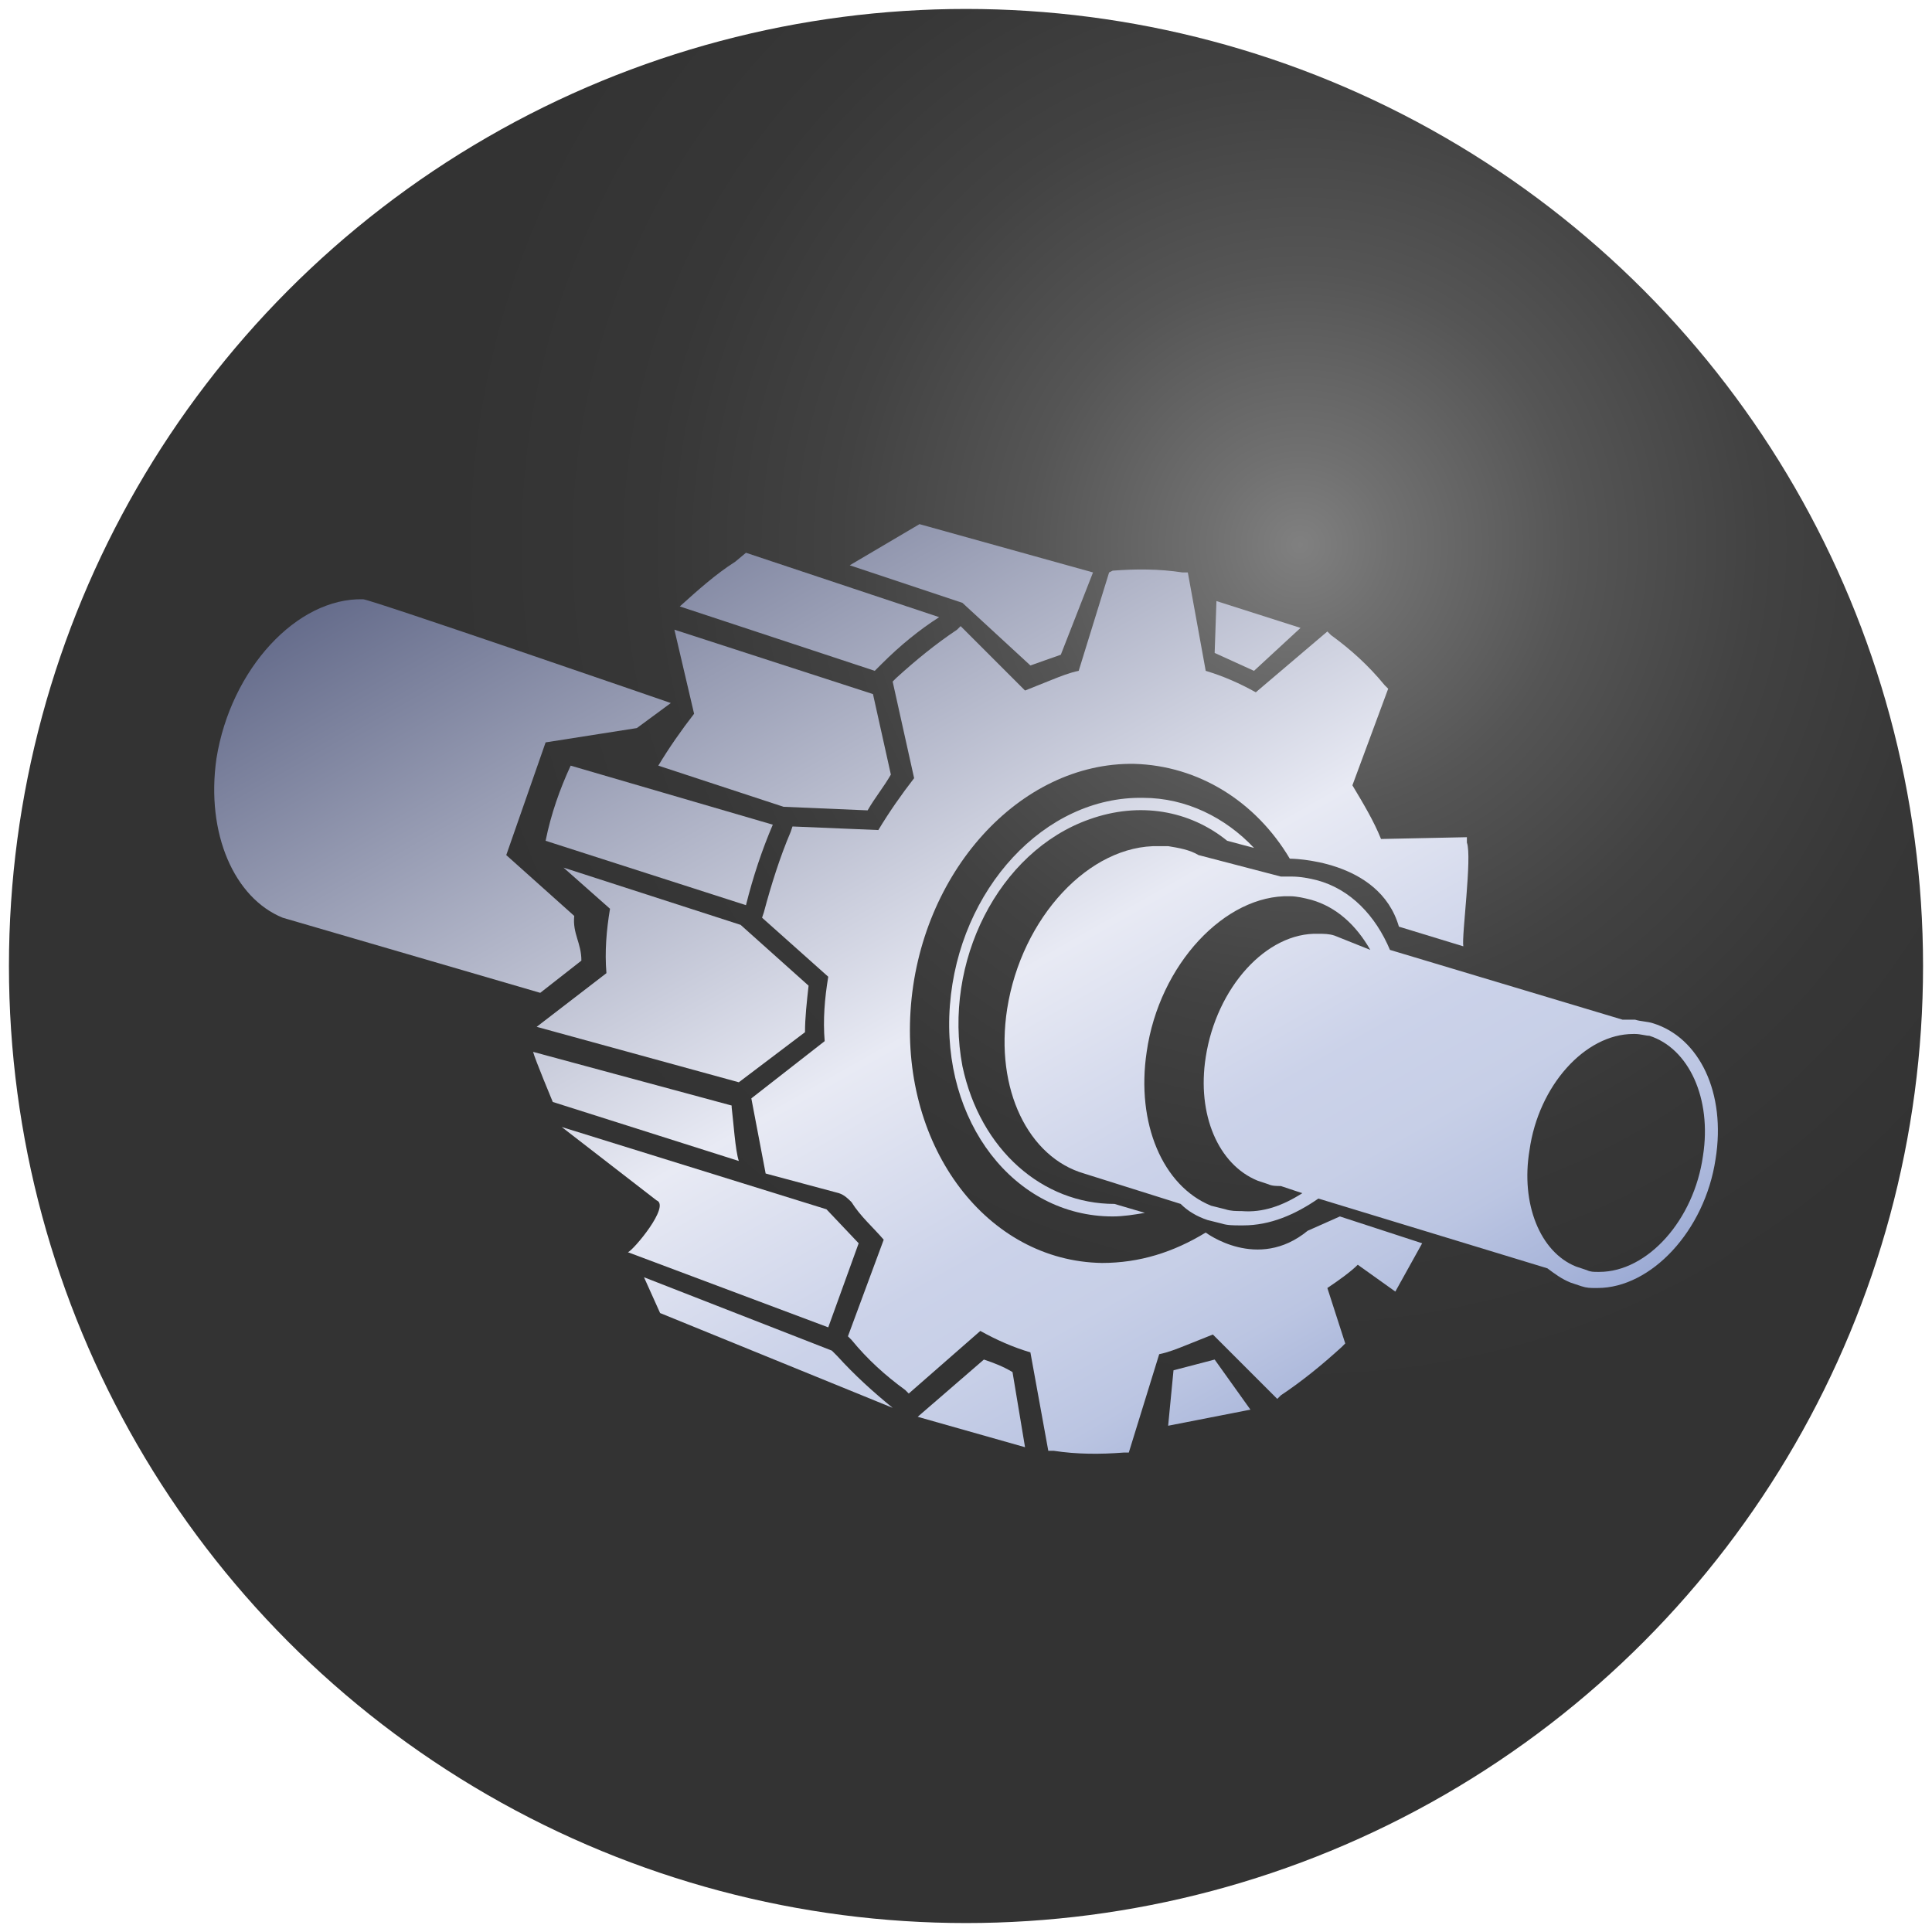
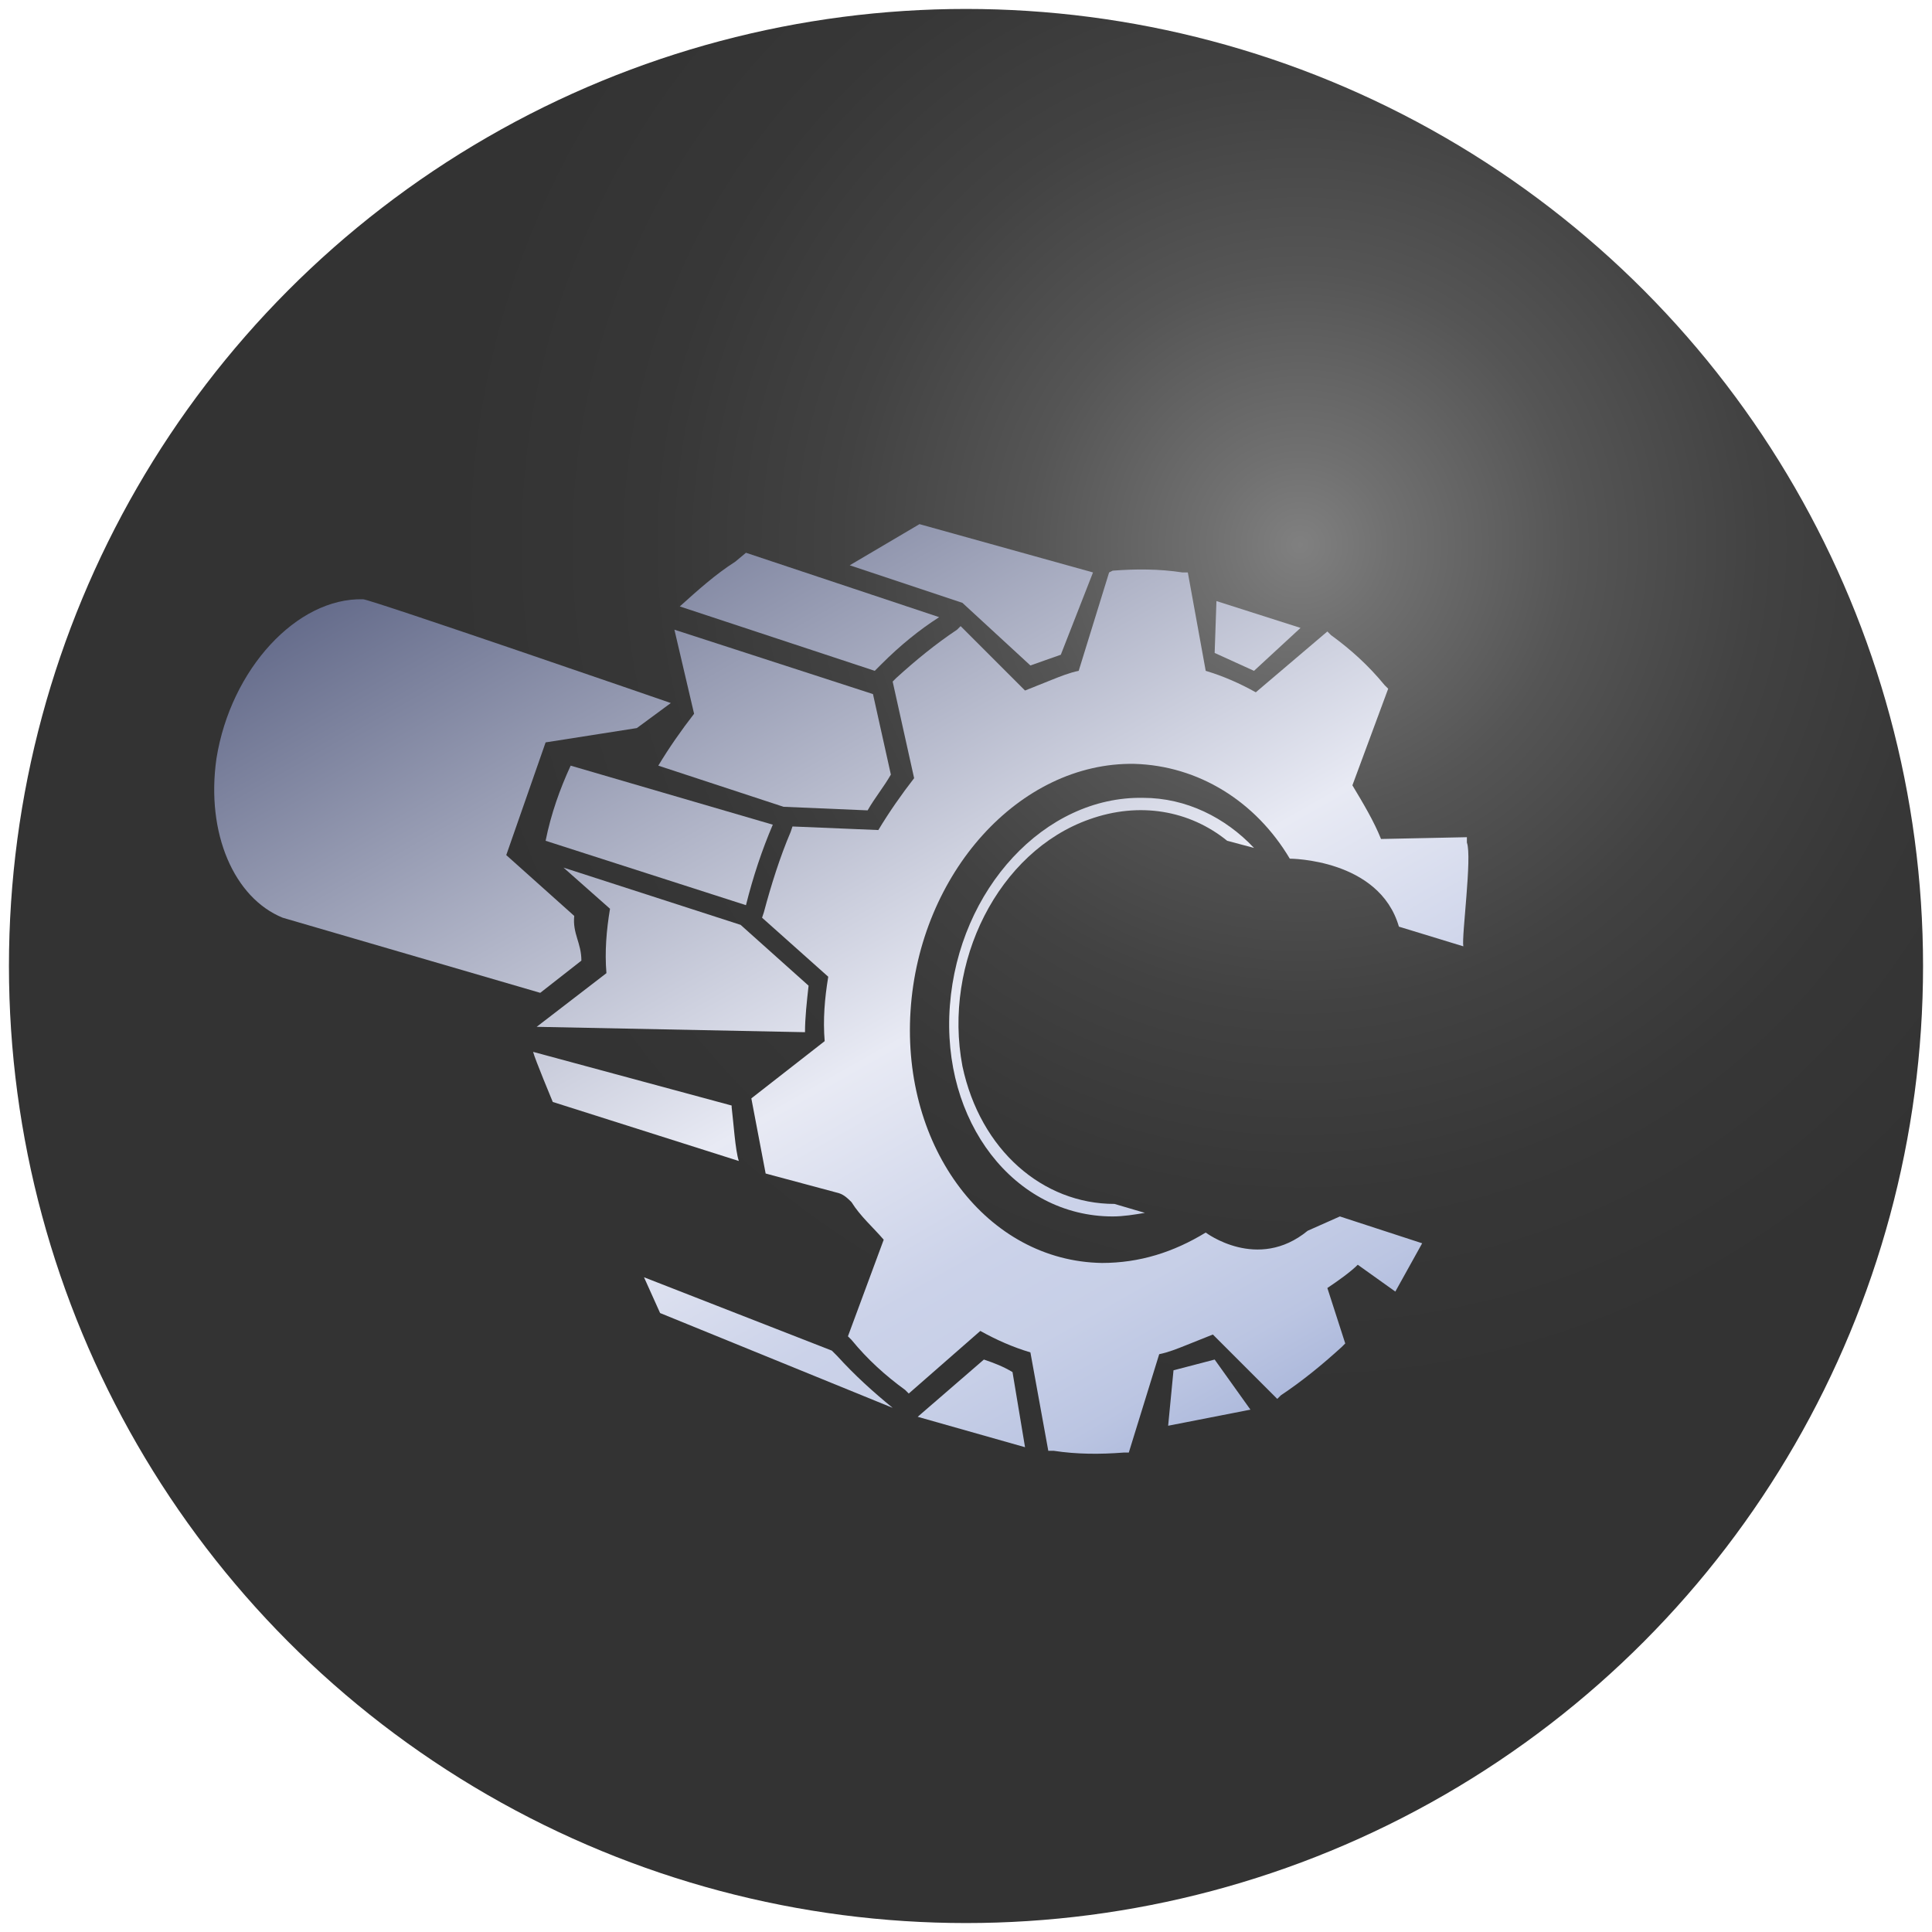
<svg xmlns="http://www.w3.org/2000/svg" version="1.1" id="圖層_1" x="0px" y="0px" viewBox="0 0 108 108" style="enable-background:new 0 0 108 108;" xml:space="preserve">
  <style type="text/css">
	.st0{fill-rule:evenodd;clip-rule:evenodd;fill:#FFFFFF;}
	.st1{fill:url(#SVGID_1_);}
	.st2{fill:url(#SVGID_00000000191204306319102610000016713948435292639391_);}
	.st3{fill:url(#SVGID_00000086674819154066301350000000182724695651433371_);}
	.st4{fill:url(#SVGID_00000013900806214846452710000014731790930629678978_);}
	.st5{fill:url(#SVGID_00000182521616597819039710000015695782997949711510_);}
	.st6{fill:url(#SVGID_00000148619090926495340990000013031394518515397303_);}
	.st7{fill:url(#SVGID_00000070797612727971304420000017971310031910054567_);}
	.st8{fill:url(#SVGID_00000151522496400433067990000013085874308542132389_);}
	.st9{fill:url(#SVGID_00000052064314193989722020000005967830210953541025_);}
	.st10{fill:url(#SVGID_00000160166284528572012080000001877610835809147566_);}
	.st11{fill:url(#SVGID_00000008106821877111015680000006464947816772606857_);}
	.st12{fill:url(#SVGID_00000141414548477909490230000006174257963000156350_);}
	.st13{fill:url(#SVGID_00000013188771429913472920000000963386586034869647_);}
	.st14{fill:url(#SVGID_00000121965273686127488570000002228114401499133327_);}
	.st15{fill:url(#SVGID_00000119815547261597095120000006184376519375924875_);}
	.st16{fill:url(#SVGID_00000005956772569978205810000016224983597008494497_);}
	.st17{fill:url(#SVGID_00000047028096983099196760000018356510491293135038_);}
	.st18{fill:url(#SVGID_00000047025850759127872930000016799445559069452207_);}
	.st19{fill:url(#SVGID_00000080165292400551914920000015947826263090409903_);}
	.st20{fill:url(#SVGID_00000043447798625656237120000018104476941780894380_);}
	.st21{fill:url(#SVGID_00000034780192378434065130000013104013149760268202_);}
	.st22{fill:url(#SVGID_00000062882919974852666090000012055562155438241437_);}
	.st23{fill:url(#SVGID_00000082355357992747786060000007778839646725224588_);}
	.st24{fill:url(#SVGID_00000179642413595974640120000010882241293154581169_);}
	.st25{fill:none;}
	.st26{fill:#315793;}
	.st27{fill:url(#SVGID_00000160891047166761160610000008940802960163558275_);}
	.st28{fill:url(#SVGID_00000098936498527938347470000014450134199062019734_);}
	.st29{fill:url(#SVGID_00000000206174345898752800000000155457926459789726_);}
	.st30{opacity:0.75;}
	.st31{fill:url(#SVGID_00000183209108142007658390000000248078968329072575_);}
	.st32{fill-rule:evenodd;clip-rule:evenodd;fill:#315793;}
	.st33{fill:url(#SVGID_00000035498134778650289310000015831471949062544569_);}
	.st34{fill:url(#SVGID_00000109741985892404867160000000768128784805657735_);}
	.st35{fill:url(#SVGID_00000113317698798085257770000017766843929121095561_);}
	.st36{fill:#090909;}
	.st37{opacity:0.46;fill:url(#SVGID_00000180351098385700211290000015840236258110186886_);}
	.st38{fill:url(#SVGID_00000052808856534973899530000003217732282187569292_);}
	.st39{fill:url(#SVGID_00000062185841097403929450000000291409831299433108_);}
	.st40{fill:url(#SVGID_00000165912984256700881220000016163250927373474223_);}
	.st41{fill:url(#SVGID_00000163053509540719488300000007590680727374361230_);}
	.st42{fill:url(#SVGID_00000063600986877438313890000003020096946838795940_);}
	.st43{fill:url(#SVGID_00000017490669712457896120000003449054842149664953_);}
	.st44{fill:url(#SVGID_00000149369435800202451460000012121582576417596092_);}
	.st45{fill:url(#SVGID_00000070096531318184151270000008952085465163411331_);}
	.st46{fill:url(#SVGID_00000179620075522451710410000006108779269211391896_);}
	.st47{fill:url(#SVGID_00000095323615380215693330000007088120036745615251_);}
	.st48{fill:url(#SVGID_00000041254928444711713400000004278441728755307398_);}
	.st49{fill:url(#SVGID_00000035501261440639642650000010239994817021678740_);}
	.st50{fill:url(#SVGID_00000172420531062150682340000005604491614752426123_);}
	.st51{fill:url(#SVGID_00000120544522858666485160000017412210749856363967_);}
	.st52{fill:url(#SVGID_00000080900978937356512920000016732619819969621663_);}
	.st53{fill:url(#SVGID_00000109001146634708019450000015195391642803539614_);}
	.st54{fill:url(#SVGID_00000060002323601112695560000004538770819896771459_);}
	.st55{fill:url(#SVGID_00000027578678287876286740000009698307597130335893_);}
	.st56{fill:url(#SVGID_00000077300684393088904720000008084463914699707814_);}
	.st57{fill:url(#SVGID_00000131336982639948232570000016194558548267643798_);}
	.st58{fill:url(#SVGID_00000173124420166310943490000000422591094752427187_);}
	.st59{fill:url(#SVGID_00000178918807940044015810000013101616891648011962_);}
	.st60{fill:url(#SVGID_00000029015502923247421740000011655482268097635226_);}
	.st61{fill:url(#SVGID_00000021828008675826322780000001356328042099521932_);}
	.st62{fill:url(#SVGID_00000078741062964725646000000005909015342768008855_);}
	.st63{fill:url(#SVGID_00000129925758343335598360000013377291282431829152_);}
	.st64{fill:url(#SVGID_00000001655147741093764330000012353204591059386797_);}
	.st65{fill:url(#SVGID_00000067930739872427401680000016345793142282196867_);}
	.st66{fill:url(#SVGID_00000156547962712037939610000003751504395662457008_);}
	.st67{fill:url(#SVGID_00000008139618486585124760000004672876869264767405_);}
	.st68{fill:url(#SVGID_00000098943374365945339720000017649585246187060627_);}
	.st69{fill:url(#SVGID_00000047042278175001793010000011776426706196151939_);}
	.st70{fill:url(#SVGID_00000122692739837526080310000003909061041846728102_);}
	.st71{fill:url(#SVGID_00000058564169514347363590000008258149781954242225_);}
	.st72{fill:url(#SVGID_00000088818974456738572800000010905472048399076997_);}
	.st73{fill:url(#SVGID_00000114760908993084881130000006223544667978986914_);}
	.st74{fill:url(#SVGID_00000003816233426973009290000009741487957626499996_);}
	.st75{fill:url(#SVGID_00000009587796182362945580000010028587255583535232_);}
	.st76{fill:url(#SVGID_00000101816868977553371490000003164527017308909698_);}
	.st77{fill:url(#SVGID_00000008856875364014440180000014169957316545764525_);}
	.st78{fill:url(#SVGID_00000042694818645662419720000012919191306886004647_);}
	.st79{fill:url(#SVGID_00000114782155987088335590000014250453946847853998_);}
	.st80{fill-rule:evenodd;clip-rule:evenodd;fill:url(#SVGID_00000091725280862151583870000016673412087033840280_);}
	.st81{fill:url(#SVGID_00000114780002513112115150000008073383932079273648_);}
	.st82{fill:url(#SVGID_00000101104591351588835080000012751717883476520110_);}
	.st83{fill:url(#SVGID_00000103260490922968860310000017991827943598284449_);}
</style>
  <g>
    <radialGradient id="SVGID_1_" cx="73.782" cy="30.925" r="88.846" gradientTransform="matrix(0.985 0 0 0.985 -4.988959e-03 -4.988959e-03)" gradientUnits="userSpaceOnUse">
      <stop offset="0" style="stop-color:#808080" />
      <stop offset="5.771133e-02" style="stop-color:#707070" />
      <stop offset="0.175" style="stop-color:#555555" />
      <stop offset="0.294" style="stop-color:#424242" />
      <stop offset="0.416" style="stop-color:#373737" />
      <stop offset="0.546" style="stop-color:#333333" />
    </radialGradient>
    <circle class="st1" cx="54" cy="54" r="53.5" />
    <g>
      <linearGradient id="SVGID_00000172410132556173502720000005930682263423309959_" gradientUnits="userSpaceOnUse" x1="42.055" y1="1.001" x2="95.242" y2="94.536">
        <stop offset="5.618000e-03" style="stop-color:#98A8D3" />
        <stop offset="7.303400e-02" style="stop-color:#474F73" />
        <stop offset="0.5" style="stop-color:#E8EAF4" />
        <stop offset="0.618" style="stop-color:#CBD2E9" />
        <stop offset="0.671" style="stop-color:#C7CFE7" />
        <stop offset="0.723" style="stop-color:#BBC5E2" />
        <stop offset="0.775" style="stop-color:#A7B4D9" />
        <stop offset="0.809" style="stop-color:#96A6D2" />
        <stop offset="1" style="stop-color:#36465C" />
      </linearGradient>
-       <path style="fill:url(#SVGID_00000172410132556173502720000005930682263423309959_);" d="M92.4,57.2c-0.3-0.1-0.7-0.1-1-0.2    c0,0-0.1,0-0.1,0c-0.2,0-0.4,0-0.6,0l-13-3.9c-0.8-1.9-2.2-3.4-4.1-3.9h0c-0.4-0.1-0.9-0.2-1.4-0.2c-0.2,0-0.4,0-0.6,0L67,47.8    c-0.5-0.3-1.1-0.4-1.7-0.5c-0.2,0-0.3,0-0.5,0c-3.9-0.1-7.7,4-8.5,9.1c-0.7,4.5,1.2,8.3,4.3,9.2l5.4,1.7c0.4,0.4,0.9,0.7,1.5,0.9    l0.8,0.2l0,0c0.3,0.1,0.7,0.1,1,0.1c0.1,0,0.1,0,0.2,0c1.5,0,2.9-0.6,4.2-1.5l12.8,3.9c0.4,0.3,0.8,0.6,1.3,0.8l0.6,0.2l0,0    c0.3,0.1,0.5,0.1,0.8,0.1c0,0,0.1,0,0.1,0c3,0,6-3.2,6.6-7.2C96.5,61.1,95,58,92.4,57.2z M74.6,52.3    C74.6,52.3,74.6,52.3,74.6,52.3c-0.3-0.1-0.6-0.1-0.9-0.1c-2.9-0.1-5.7,3-6.3,6.9c-0.5,3.2,0.7,6,2.9,6.9l0.6,0.2c0,0,0,0,0,0    c0.2,0.1,0.5,0.1,0.7,0.1l1.2,0.4c-1.1,0.7-2.2,1.1-3.4,1c-0.3,0-0.6,0-0.9-0.1l-0.8-0.2c-2.7-1.1-4.2-4.6-3.6-8.6    c0.7-4.9,4.4-8.8,8-8.7c0.4,0,0.8,0.1,1.2,0.2c1.4,0.4,2.5,1.4,3.3,2.8L74.6,52.3z M95.2,64.6c-0.5,3.6-3.1,6.5-5.8,6.5    c0,0-0.1,0-0.1,0c-0.2,0-0.4,0-0.6-0.1l-0.6-0.2c-2-0.8-3.1-3.5-2.6-6.5c0.5-3.6,3.1-6.5,5.8-6.5c0,0,0.1,0,0.1,0    c0.3,0,0.6,0.1,0.8,0.1C94.4,58.6,95.7,61.4,95.2,64.6z" />
      <linearGradient id="SVGID_00000026128291734766834860000005846518871723302824_" gradientUnits="userSpaceOnUse" x1="34.017" y1="5.572" x2="87.203" y2="99.107">
        <stop offset="5.618000e-03" style="stop-color:#98A8D3" />
        <stop offset="7.303400e-02" style="stop-color:#474F73" />
        <stop offset="0.5" style="stop-color:#E8EAF4" />
        <stop offset="0.618" style="stop-color:#CBD2E9" />
        <stop offset="0.671" style="stop-color:#C7CFE7" />
        <stop offset="0.723" style="stop-color:#BBC5E2" />
        <stop offset="0.775" style="stop-color:#A7B4D9" />
        <stop offset="0.809" style="stop-color:#96A6D2" />
        <stop offset="1" style="stop-color:#36465C" />
      </linearGradient>
      <path style="fill:url(#SVGID_00000026128291734766834860000005846518871723302824_);" d="M60.9,45.8c2.8-1,5.6-0.5,7.7,1.2    l1.5,0.4c-1.6-1.7-3.8-2.8-6.2-2.8c-5.5-0.1-10.3,5.1-10.8,11.6C52.6,62.7,56.7,68,62.2,68c0.6,0,1.2-0.1,1.8-0.2l-1.7-0.5    c-4,0-7.5-3-8.5-7.7C52.7,53.8,55.8,47.6,60.9,45.8z" />
      <linearGradient id="SVGID_00000047776814411823831310000005804044369127794572_" gradientUnits="userSpaceOnUse" x1="18.026" y1="14.664" x2="71.213" y2="108.2">
        <stop offset="5.618000e-03" style="stop-color:#98A8D3" />
        <stop offset="7.303400e-02" style="stop-color:#474F73" />
        <stop offset="0.5" style="stop-color:#E8EAF4" />
        <stop offset="0.618" style="stop-color:#CBD2E9" />
        <stop offset="0.671" style="stop-color:#C7CFE7" />
        <stop offset="0.723" style="stop-color:#BBC5E2" />
        <stop offset="0.775" style="stop-color:#A7B4D9" />
        <stop offset="0.809" style="stop-color:#96A6D2" />
        <stop offset="1" style="stop-color:#36465C" />
      </linearGradient>
      <path style="fill:url(#SVGID_00000047776814411823831310000005804044369127794572_);" d="M55,76l-3.7,3.2l6,1.7l-0.7-4.2    C56.1,76.4,55.6,76.2,55,76z" />
      <linearGradient id="SVGID_00000146459325705684776000000016832938971130559368_" gradientUnits="userSpaceOnUse" x1="30.213" y1="7.734" x2="83.4" y2="101.27">
        <stop offset="5.618000e-03" style="stop-color:#98A8D3" />
        <stop offset="7.303400e-02" style="stop-color:#474F73" />
        <stop offset="0.5" style="stop-color:#E8EAF4" />
        <stop offset="0.618" style="stop-color:#CBD2E9" />
        <stop offset="0.671" style="stop-color:#C7CFE7" />
        <stop offset="0.723" style="stop-color:#BBC5E2" />
        <stop offset="0.775" style="stop-color:#A7B4D9" />
        <stop offset="0.809" style="stop-color:#96A6D2" />
        <stop offset="1" style="stop-color:#36465C" />
      </linearGradient>
      <path style="fill:url(#SVGID_00000146459325705684776000000016832938971130559368_);" d="M49.3,37.1c1-1,2.1-1.9,3.2-2.6    l-10.8-3.6l-0.6,0.5C40,32.1,39,33,38,33.9l10.9,3.6L49.3,37.1z" />
      <linearGradient id="SVGID_00000075852553724697282050000012181830898112756622_" gradientUnits="userSpaceOnUse" x1="18.564" y1="14.358" x2="71.751" y2="107.894">
        <stop offset="5.618000e-03" style="stop-color:#98A8D3" />
        <stop offset="7.303400e-02" style="stop-color:#474F73" />
        <stop offset="0.5" style="stop-color:#E8EAF4" />
        <stop offset="0.618" style="stop-color:#CBD2E9" />
        <stop offset="0.671" style="stop-color:#C7CFE7" />
        <stop offset="0.723" style="stop-color:#BBC5E2" />
        <stop offset="0.775" style="stop-color:#A7B4D9" />
        <stop offset="0.809" style="stop-color:#96A6D2" />
        <stop offset="1" style="stop-color:#36465C" />
      </linearGradient>
      <path style="fill:url(#SVGID_00000075852553724697282050000012181830898112756622_);" d="M43.2,46.1l-11.3-3.3    c-0.6,1.3-1.1,2.7-1.4,4.2l11.2,3.6C42.1,49,42.6,47.5,43.2,46.1z" />
      <linearGradient id="SVGID_00000032613031303957311590000003618988624106891936_" gradientUnits="userSpaceOnUse" x1="25.579" y1="10.369" x2="78.766" y2="103.905">
        <stop offset="5.618000e-03" style="stop-color:#98A8D3" />
        <stop offset="7.303400e-02" style="stop-color:#474F73" />
        <stop offset="0.5" style="stop-color:#E8EAF4" />
        <stop offset="0.618" style="stop-color:#CBD2E9" />
        <stop offset="0.671" style="stop-color:#C7CFE7" />
        <stop offset="0.723" style="stop-color:#BBC5E2" />
        <stop offset="0.775" style="stop-color:#A7B4D9" />
        <stop offset="0.809" style="stop-color:#96A6D2" />
        <stop offset="1" style="stop-color:#36465C" />
      </linearGradient>
      <path style="fill:url(#SVGID_00000032613031303957311590000003618988624106891936_);" d="M48.5,45.3c0.4-0.7,0.9-1.3,1.3-2l-1-4.5    l-11.1-3.6l1.1,4.7c-0.7,0.9-1.4,1.9-2,2.9l7,2.3L48.5,45.3z" />
      <linearGradient id="SVGID_00000119119174264331029300000018397612941708374195_" gradientUnits="userSpaceOnUse" x1="11.318" y1="18.479" x2="64.504" y2="112.014">
        <stop offset="5.618000e-03" style="stop-color:#98A8D3" />
        <stop offset="7.303400e-02" style="stop-color:#474F73" />
        <stop offset="0.5" style="stop-color:#E8EAF4" />
        <stop offset="0.618" style="stop-color:#CBD2E9" />
        <stop offset="0.671" style="stop-color:#C7CFE7" />
        <stop offset="0.723" style="stop-color:#BBC5E2" />
        <stop offset="0.775" style="stop-color:#A7B4D9" />
        <stop offset="0.809" style="stop-color:#96A6D2" />
        <stop offset="1" style="stop-color:#36465C" />
      </linearGradient>
      <path style="fill:url(#SVGID_00000119119174264331029300000018397612941708374195_);" d="M30.9,61.6l10.4,3.3    c-0.2-0.6-0.3-2.2-0.4-3l0-0.1l-11.1-3C29.9,59.2,30.9,61.6,30.9,61.6z" />
      <linearGradient id="SVGID_00000075160478861962372850000012010894646394606751_" gradientUnits="userSpaceOnUse" x1="38.072" y1="3.266" x2="91.259" y2="96.801">
        <stop offset="5.618000e-03" style="stop-color:#98A8D3" />
        <stop offset="7.303400e-02" style="stop-color:#474F73" />
        <stop offset="0.5" style="stop-color:#E8EAF4" />
        <stop offset="0.618" style="stop-color:#CBD2E9" />
        <stop offset="0.671" style="stop-color:#C7CFE7" />
        <stop offset="0.723" style="stop-color:#BBC5E2" />
        <stop offset="0.775" style="stop-color:#A7B4D9" />
        <stop offset="0.809" style="stop-color:#96A6D2" />
        <stop offset="1" style="stop-color:#36465C" />
      </linearGradient>
      <path style="fill:url(#SVGID_00000075160478861962372850000012010894646394606751_);" d="M57.6,37.2c0.3-0.1,1.4-0.5,1.7-0.6    l1.8-4.6l-9.7-2.7l-3.9,2.3l6.3,2.1L57.6,37.2z" />
      <linearGradient id="SVGID_00000145055804439338969660000003414738279122602678_" gradientUnits="userSpaceOnUse" x1="12.173" y1="17.992" x2="65.36" y2="111.528">
        <stop offset="5.618000e-03" style="stop-color:#98A8D3" />
        <stop offset="7.303400e-02" style="stop-color:#474F73" />
        <stop offset="0.5" style="stop-color:#E8EAF4" />
        <stop offset="0.618" style="stop-color:#CBD2E9" />
        <stop offset="0.671" style="stop-color:#C7CFE7" />
        <stop offset="0.723" style="stop-color:#BBC5E2" />
        <stop offset="0.775" style="stop-color:#A7B4D9" />
        <stop offset="0.809" style="stop-color:#96A6D2" />
        <stop offset="1" style="stop-color:#36465C" />
      </linearGradient>
-       <path style="fill:url(#SVGID_00000145055804439338969660000003414738279122602678_);" d="M36.7,67.1c0.8,0.3-1.3,2.8-1.6,2.9    l11.2,4.2l1.7-4.7l-1.8-1.9l-14.8-4.6L36.7,67.1z" />
      <linearGradient id="SVGID_00000082346467904156682310000016415866762452132228_" gradientUnits="userSpaceOnUse" x1="10.765" y1="18.793" x2="63.952" y2="112.328">
        <stop offset="5.618000e-03" style="stop-color:#98A8D3" />
        <stop offset="7.303400e-02" style="stop-color:#474F73" />
        <stop offset="0.5" style="stop-color:#E8EAF4" />
        <stop offset="0.618" style="stop-color:#CBD2E9" />
        <stop offset="0.671" style="stop-color:#C7CFE7" />
        <stop offset="0.723" style="stop-color:#BBC5E2" />
        <stop offset="0.775" style="stop-color:#A7B4D9" />
        <stop offset="0.809" style="stop-color:#96A6D2" />
        <stop offset="1" style="stop-color:#36465C" />
      </linearGradient>
      <path style="fill:url(#SVGID_00000082346467904156682310000016415866762452132228_);" d="M36.9,73.4l13,5.3    c-1.1-0.9-2.1-1.8-3.1-2.9l-0.3-0.3l-10.5-4.1L36.9,73.4z" />
      <linearGradient id="SVGID_00000166676563299367511910000015431865648602501565_" gradientUnits="userSpaceOnUse" x1="14.876" y1="16.456" x2="68.063" y2="109.991">
        <stop offset="5.618000e-03" style="stop-color:#98A8D3" />
        <stop offset="7.303400e-02" style="stop-color:#474F73" />
        <stop offset="0.5" style="stop-color:#E8EAF4" />
        <stop offset="0.618" style="stop-color:#CBD2E9" />
        <stop offset="0.671" style="stop-color:#C7CFE7" />
        <stop offset="0.723" style="stop-color:#BBC5E2" />
        <stop offset="0.775" style="stop-color:#A7B4D9" />
        <stop offset="0.809" style="stop-color:#96A6D2" />
        <stop offset="1" style="stop-color:#36465C" />
      </linearGradient>
-       <path style="fill:url(#SVGID_00000166676563299367511910000015431865648602501565_);" d="M45,57.7c0-0.8,0.1-1.7,0.2-2.6l-3.8-3.4    l-9.9-3.2l2.6,2.3c-0.2,1.2-0.3,2.4-0.2,3.6l-3.9,3l11.3,3.1L45,57.7z" />
+       <path style="fill:url(#SVGID_00000166676563299367511910000015431865648602501565_);" d="M45,57.7c0-0.8,0.1-1.7,0.2-2.6l-3.8-3.4    l-9.9-3.2l2.6,2.3c-0.2,1.2-0.3,2.4-0.2,3.6l-3.9,3L45,57.7z" />
      <linearGradient id="SVGID_00000041277433127497423830000000616003811842022296_" gradientUnits="userSpaceOnUse" x1="10.869" y1="18.734" x2="64.055" y2="112.269">
        <stop offset="5.618000e-03" style="stop-color:#98A8D3" />
        <stop offset="7.303400e-02" style="stop-color:#474F73" />
        <stop offset="0.5" style="stop-color:#E8EAF4" />
        <stop offset="0.618" style="stop-color:#CBD2E9" />
        <stop offset="0.671" style="stop-color:#C7CFE7" />
        <stop offset="0.723" style="stop-color:#BBC5E2" />
        <stop offset="0.775" style="stop-color:#A7B4D9" />
        <stop offset="0.809" style="stop-color:#96A6D2" />
        <stop offset="1" style="stop-color:#36465C" />
      </linearGradient>
      <path style="fill:url(#SVGID_00000041277433127497423830000000616003811842022296_);" d="M32.5,53.7c0-1-0.5-1.5-0.4-2.5l-3.8-3.4    l2.2-6.3l5.1-0.8l1.9-1.4c0,0-16.8-5.8-17.2-5.8c-3.7-0.1-7.4,3.9-8.2,8.9c-0.6,4.2,1,7.8,3.7,8.9l14.4,4.2L32.5,53.7z" />
      <linearGradient id="SVGID_00000044155379125328412200000015447495601379337605_" gradientUnits="userSpaceOnUse" x1="33.594" y1="5.812" x2="86.781" y2="99.347">
        <stop offset="5.618000e-03" style="stop-color:#98A8D3" />
        <stop offset="7.303400e-02" style="stop-color:#474F73" />
        <stop offset="0.5" style="stop-color:#E8EAF4" />
        <stop offset="0.618" style="stop-color:#CBD2E9" />
        <stop offset="0.671" style="stop-color:#C7CFE7" />
        <stop offset="0.723" style="stop-color:#BBC5E2" />
        <stop offset="0.775" style="stop-color:#A7B4D9" />
        <stop offset="0.809" style="stop-color:#96A6D2" />
        <stop offset="1" style="stop-color:#36465C" />
      </linearGradient>
      <path style="fill:url(#SVGID_00000044155379125328412200000015447495601379337605_);" d="M73.1,68.8c-2.8,2.3-5.7,0.1-5.7,0.1    c-1.8,1.1-3.7,1.7-5.8,1.7c-6.4-0.1-11.2-6.4-10.7-14.1c0.5-7.7,6.1-13.9,12.5-13.8c3.6,0.1,6.8,2.1,8.7,5.3c0,0,5,0,6.1,3.8    l3.6,1.1c-0.1-0.6,0.5-5,0.2-5.8L82,46.8l-4.8,0.1c-0.4-1-1-2-1.6-3l2-5.4l-0.2-0.2c-0.9-1.1-1.9-2-3-2.8l-0.2-0.2l-4,3.4    c-0.9-0.5-1.8-0.9-2.8-1.2l-1-5.5l-0.3,0c-1.3-0.2-2.6-0.2-3.9-0.1L62,32l-1.7,5.5c-0.5,0.1-1,0.3-1.5,0.5c-0.5,0.2-1,0.4-1.5,0.6    l-3.6-3.6l-0.2,0.2c-1.2,0.8-2.3,1.7-3.4,2.7l-0.2,0.2l1.2,5.4c-0.7,0.9-1.4,1.9-2,2.9l-4.8-0.2l-0.1,0.3c-0.6,1.4-1.1,3-1.5,4.5    l-0.1,0.3l3.7,3.3c-0.2,1.2-0.3,2.4-0.2,3.6L42,61.4l0,0l0.8,4.2l4.1,1.1c0.3,0.1,0.5,0.3,0.7,0.5c0.5,0.8,1.2,1.4,1.8,2.1l-2,5.4    l0.2,0.2c0.9,1.1,1.9,2,3,2.8l0.2,0.2l4-3.5c0.9,0.5,1.8,0.9,2.8,1.2l1,5.5l0.3,0c1.3,0.2,2.6,0.2,3.9,0.1l0.3,0l1.7-5.5    c0.5-0.1,1-0.3,1.5-0.5c0.5-0.2,1-0.4,1.5-0.6l3.6,3.6l0.2-0.2c1.2-0.8,2.3-1.7,3.4-2.7l0.2-0.2l-1-3.1c0.6-0.4,1.3-0.9,1.7-1.3    l2.1,1.5l1.5-2.7L74.9,68L73.1,68.8z" />
      <linearGradient id="SVGID_00000067197298775994471050000013396472906700548224_" gradientUnits="userSpaceOnUse" x1="48.434" y1="-2.627" x2="101.621" y2="90.909">
        <stop offset="5.618000e-03" style="stop-color:#98A8D3" />
        <stop offset="7.303400e-02" style="stop-color:#474F73" />
        <stop offset="0.5" style="stop-color:#E8EAF4" />
        <stop offset="0.618" style="stop-color:#CBD2E9" />
        <stop offset="0.671" style="stop-color:#C7CFE7" />
        <stop offset="0.723" style="stop-color:#BBC5E2" />
        <stop offset="0.775" style="stop-color:#A7B4D9" />
        <stop offset="0.809" style="stop-color:#96A6D2" />
        <stop offset="1" style="stop-color:#36465C" />
      </linearGradient>
      <polygon style="fill:url(#SVGID_00000067197298775994471050000013396472906700548224_);" points="72.7,35.1 68,33.6 67.9,36.5     70.1,37.5   " />
      <linearGradient id="SVGID_00000027590154963124232070000017066198429973711031_" gradientUnits="userSpaceOnUse" x1="27.718" y1="9.153" x2="80.905" y2="102.688">
        <stop offset="5.618000e-03" style="stop-color:#98A8D3" />
        <stop offset="7.303400e-02" style="stop-color:#474F73" />
        <stop offset="0.5" style="stop-color:#E8EAF4" />
        <stop offset="0.618" style="stop-color:#CBD2E9" />
        <stop offset="0.671" style="stop-color:#C7CFE7" />
        <stop offset="0.723" style="stop-color:#BBC5E2" />
        <stop offset="0.775" style="stop-color:#A7B4D9" />
        <stop offset="0.809" style="stop-color:#96A6D2" />
        <stop offset="1" style="stop-color:#36465C" />
      </linearGradient>
      <polygon style="fill:url(#SVGID_00000027590154963124232070000017066198429973711031_);" points="65.3,79.7 69.9,78.8 67.9,76     65.6,76.6   " />
    </g>
  </g>
</svg>